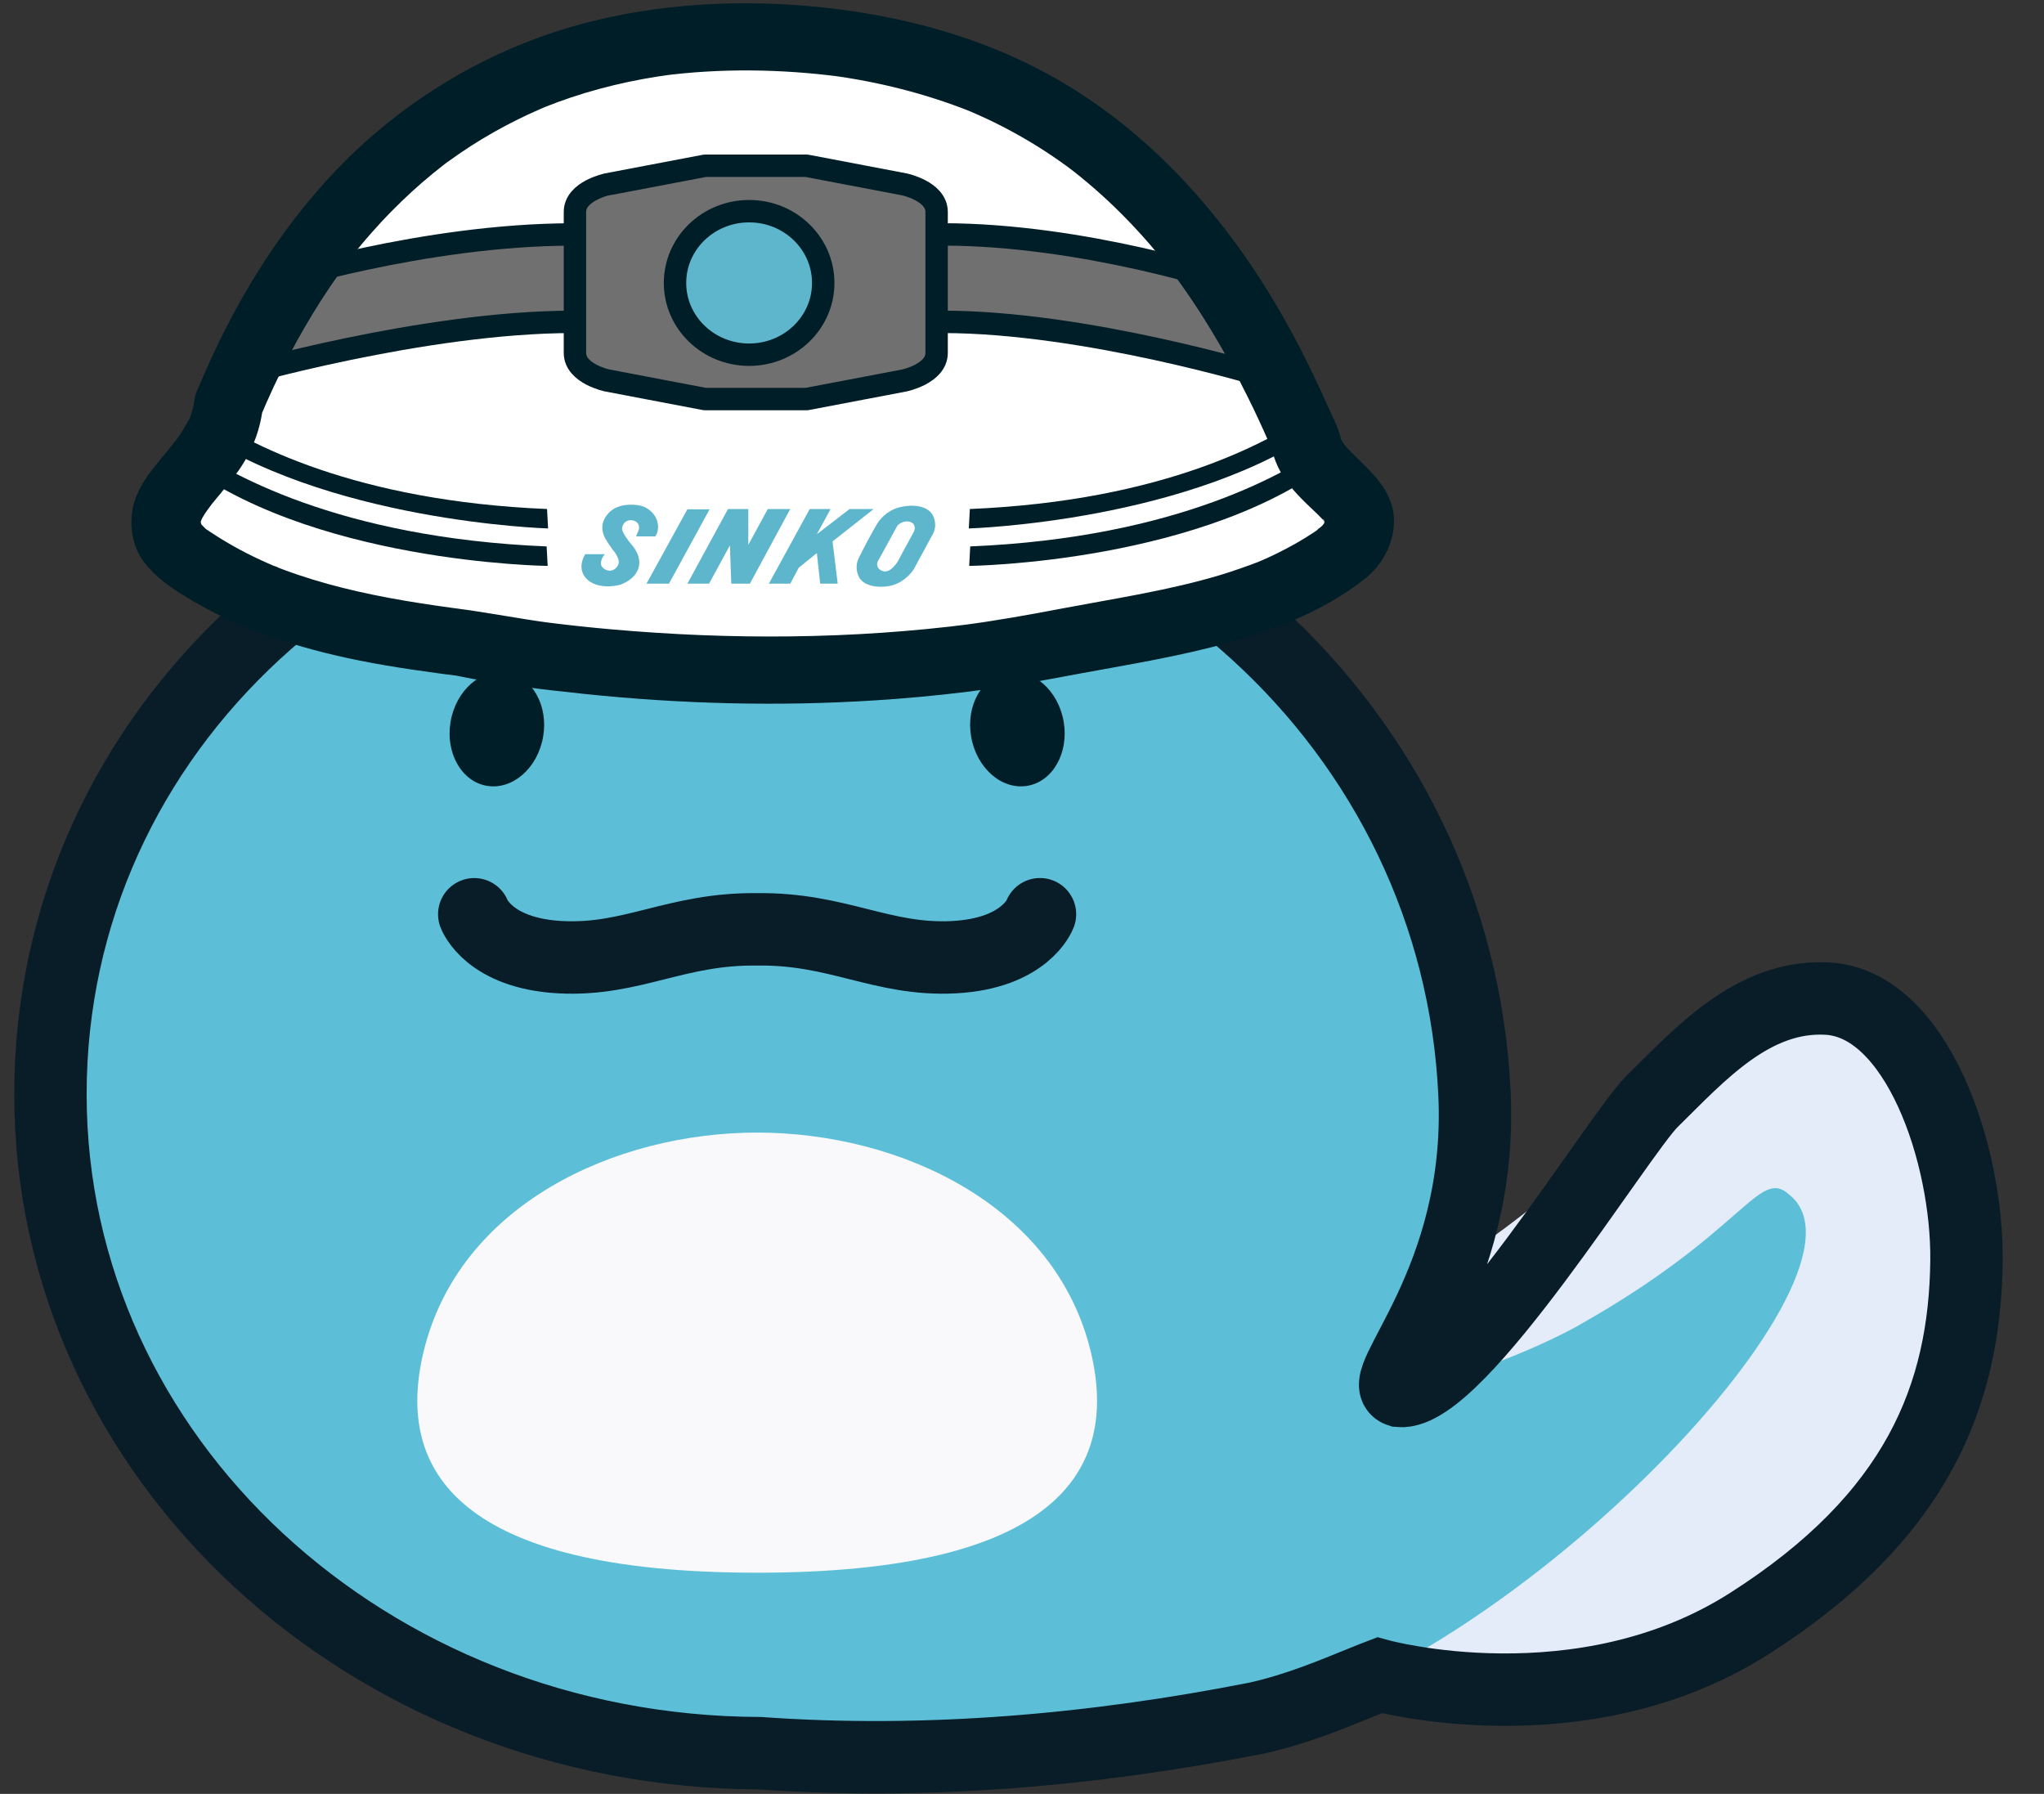
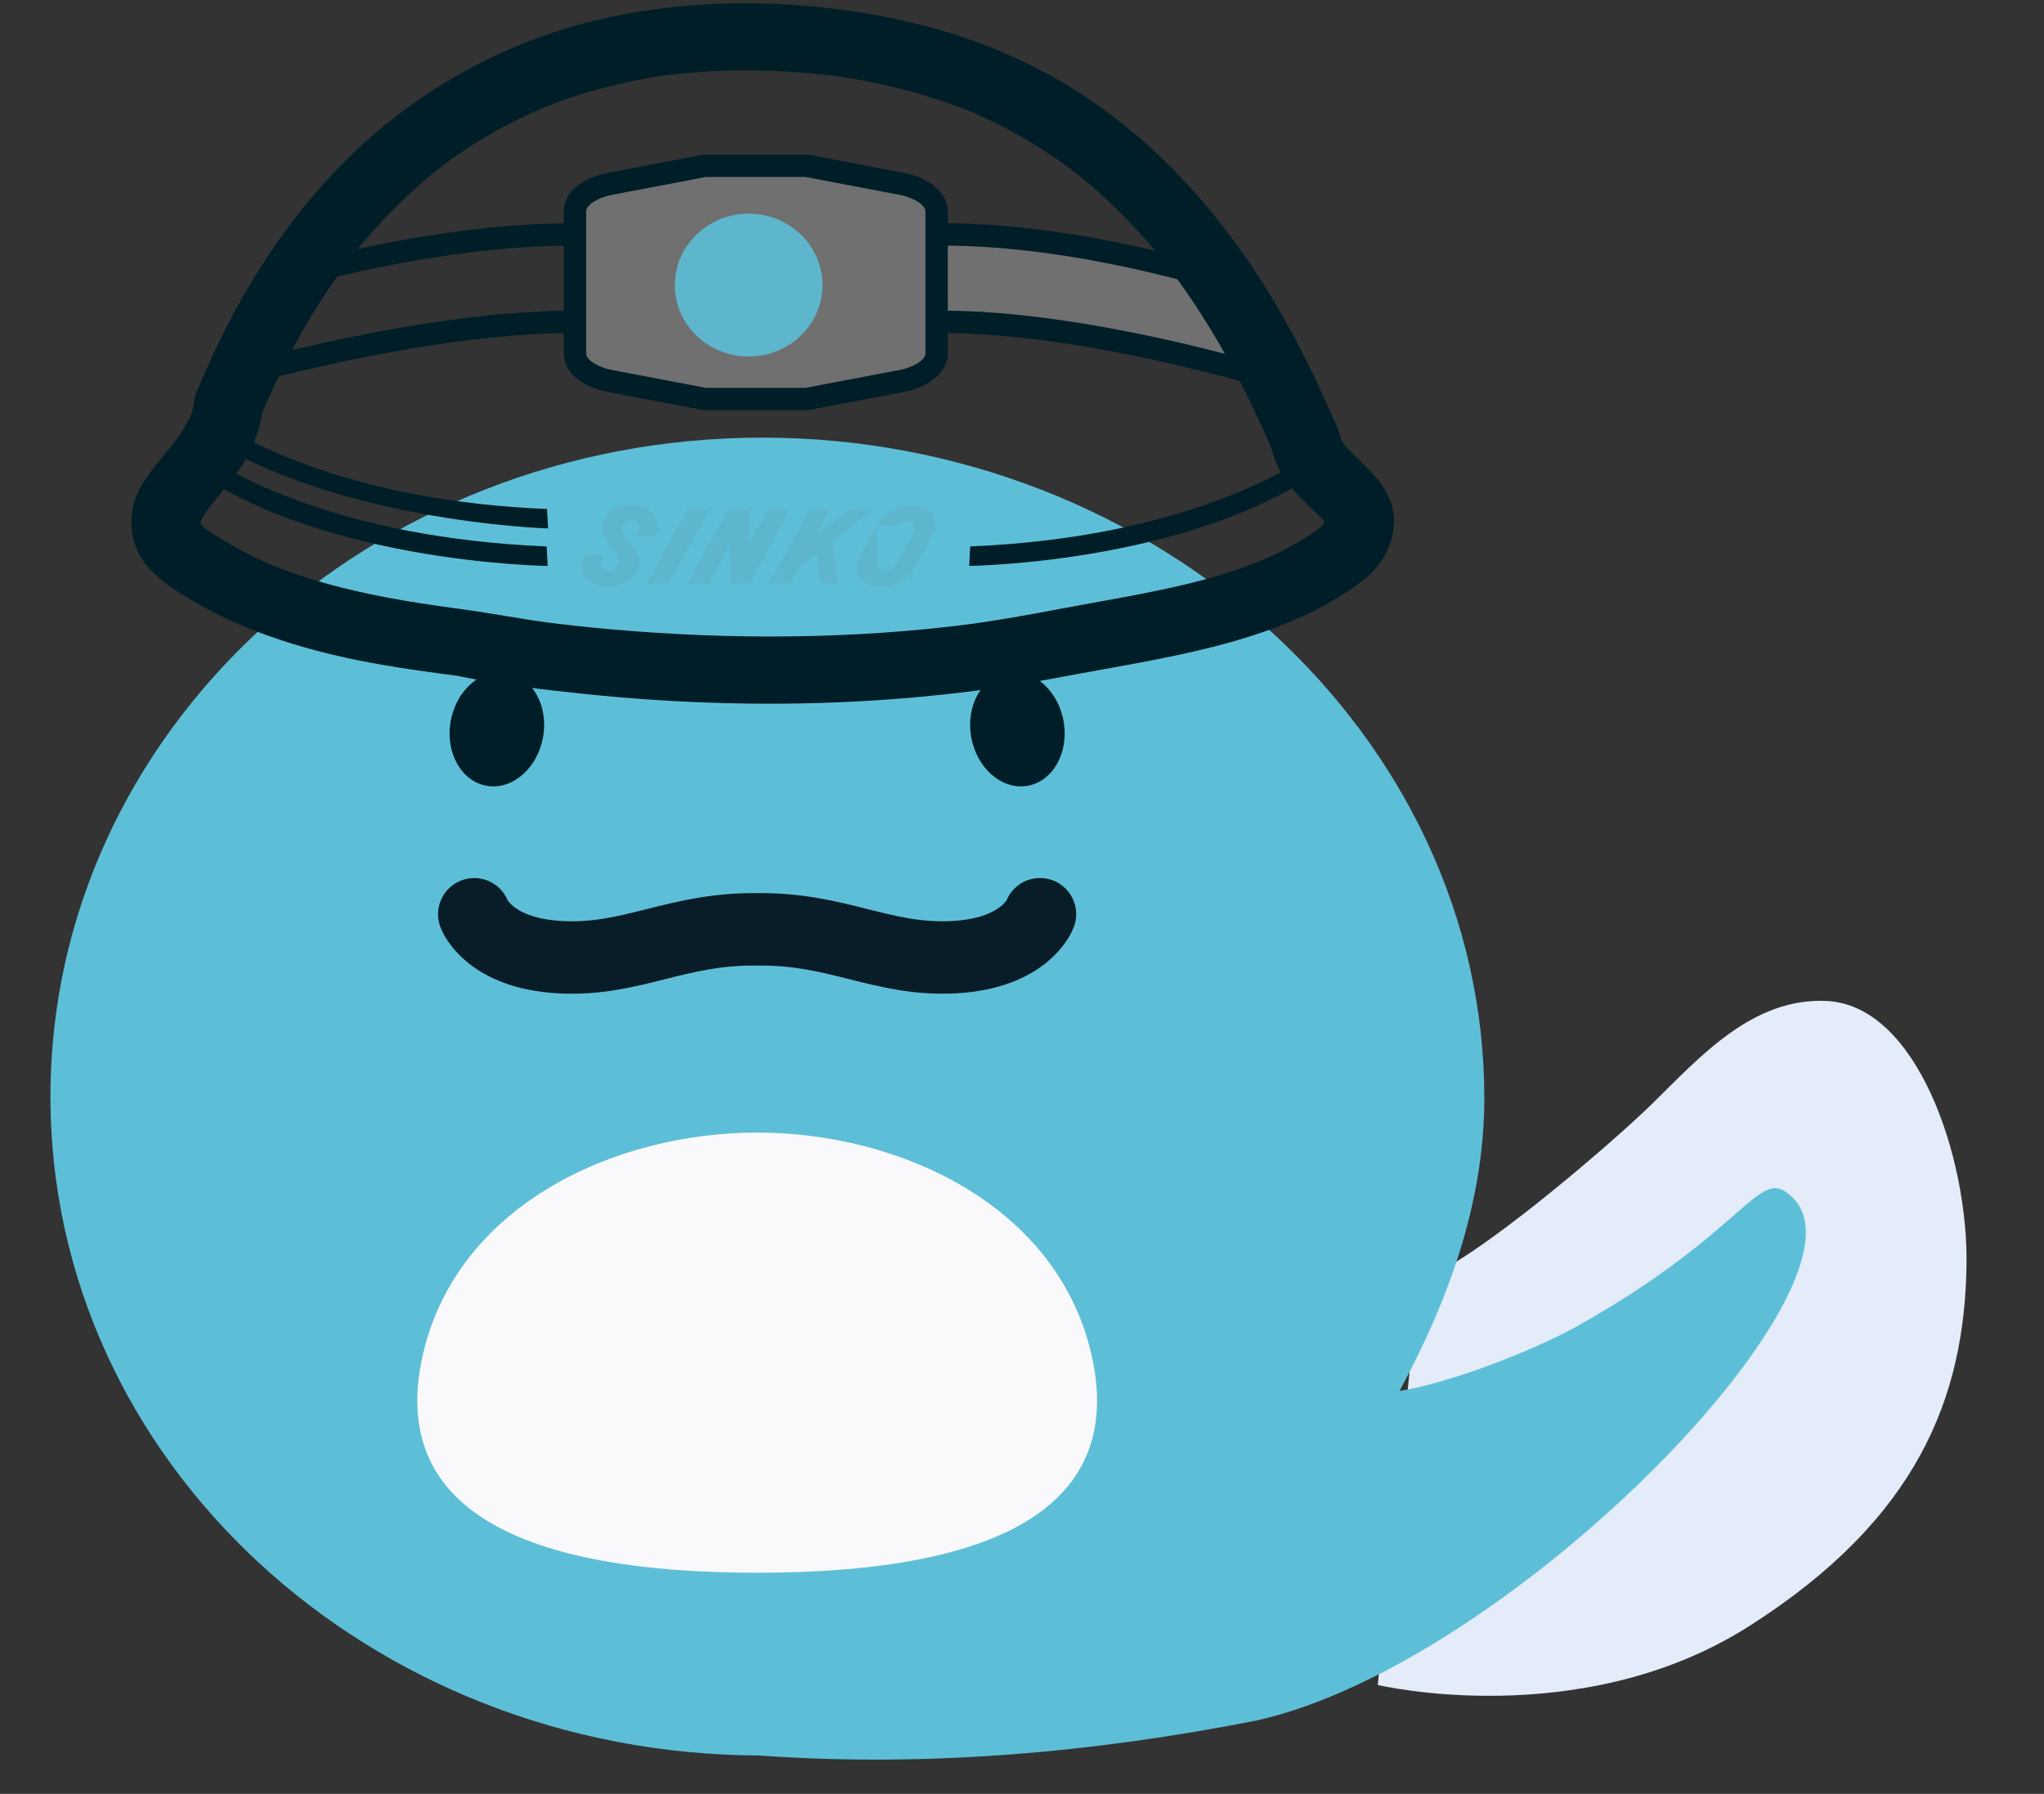
<svg xmlns="http://www.w3.org/2000/svg" width="49" height="43" viewBox="0 0 49 43" fill="none">
  <rect x="0" y="0" width="49" height="43" fill="#333333" stroke="none" />
  <path d="M33.029 40.389C33.029 40.389 37.898 41.545 41.93 38.98C45.963 36.416 47.106 33.501 47.143 30.281C47.172 27.736 45.961 24.107 43.8 23.994C42.012 23.901 40.738 25.349 39.606 26.458C38.669 27.377 35.29 30.297 34.012 30.699L33.029 40.389V40.389Z" fill="#E3ECF8" />
  <path d="M37.86 31.761C36.777 32.37 34.783 33.144 33.55 33.342C34.698 31.218 35.583 28.859 35.583 26.322C35.583 17.598 27.705 10.49 18.278 10.49C8.852 10.49 1.209 17.562 1.209 26.286C1.209 35.009 8.814 42.046 18.209 42.08C22.207 42.365 26.214 42.011 30.132 41.239C36.334 39.851 45.311 30.5 42.883 28.628C42.157 27.982 41.822 29.527 37.86 31.759L37.86 31.761Z" fill="#5DBFD7" />
  <path d="M13.021 17.654C13.148 16.903 12.753 16.215 12.14 16.119C11.527 16.022 10.928 16.552 10.801 17.303C10.675 18.054 11.069 18.741 11.682 18.838C12.295 18.935 12.895 18.405 13.021 17.654Z" fill="#001E27" />
  <path d="M24.619 18.838C25.232 18.741 25.626 18.054 25.5 17.303C25.373 16.552 24.774 16.022 24.161 16.118C23.548 16.215 23.153 16.902 23.28 17.653C23.406 18.404 24.006 18.935 24.619 18.838Z" fill="#001E27" />
  <path d="M24.931 21.914C24.931 21.914 24.587 22.853 22.867 22.944C21.146 23.034 20.082 22.247 18.143 22.277H18.158C16.218 22.248 15.155 23.035 13.434 22.944C11.713 22.854 11.369 21.915 11.369 21.915" stroke="#091D28" stroke-width="1.736" stroke-miterlimit="10" stroke-linecap="round" />
  <path d="M18.15 37.698C25.315 37.698 26.828 35.263 26.154 32.423C25.315 28.884 21.565 27.148 18.15 27.148H18.153C14.737 27.148 10.988 28.884 10.149 32.423C9.475 35.263 10.988 37.698 18.153 37.698" fill="#F9F9FC" />
-   <path d="M43.798 23.936C42.011 23.843 40.737 25.29 39.605 26.4C38.819 27.17 34.962 33.477 33.55 33.341C32.892 33.134 35.554 30.73 35.348 26.229C34.95 17.514 27.535 10.637 18.108 10.637C8.681 10.637 1.209 17.505 1.209 26.229C1.209 34.953 8.814 41.989 18.209 42.024C22.207 42.308 26.214 41.954 30.132 41.182C31.113 40.963 31.923 40.617 32.873 40.232L33.07 40.156C33.07 40.156 37.897 41.487 41.929 38.922C45.961 36.357 47.105 33.443 47.142 30.222C47.171 27.678 45.959 24.048 43.798 23.936Z" stroke="#091D28" stroke-width="1.736" stroke-miterlimit="10" stroke-linecap="round" />
-   <path d="M3.814 12.828C3.814 12.828 8.714 16.517 18.695 16.032C28.675 15.546 32.758 13.41 32.758 12.731C32.758 12.052 31.352 10.838 31.352 10.838C31.352 10.838 28.494 0.403 18.241 0.984C7.989 1.567 5.267 10.401 5.267 10.401L3.815 12.828H3.814Z" fill="white" />
  <path d="M4.245 10.861C4.23 10.89 4.207 10.913 4.191 10.941C7.347 13.5 13.129 13.565 13.129 13.565L13.104 13.098C8.12 12.891 5.416 11.333 4.388 10.581C4.34 10.674 4.293 10.768 4.245 10.86V10.861Z" fill="#001E27" />
  <path d="M4.528 10.192C4.528 10.192 4.528 10.194 4.527 10.196C7.744 12.51 13.139 12.667 13.139 12.667L13.114 12.201C8.535 12.011 5.931 10.647 4.766 9.83L4.654 9.982C4.62 10.017 4.579 10.037 4.54 10.064C4.54 10.106 4.538 10.149 4.529 10.192H4.528Z" fill="#001E27" />
  <path d="M31.941 10.556C30.944 11.298 28.252 12.889 23.259 13.098L23.234 13.565C23.234 13.565 28.959 13.5 32.092 10.948C32.04 10.818 31.989 10.688 31.941 10.556H31.941Z" fill="#001E27" />
-   <path d="M31.732 9.996C31.699 9.916 31.661 9.839 31.625 9.761C30.519 10.567 27.924 12.005 23.25 12.201L23.225 12.667C23.225 12.667 28.611 12.509 31.797 10.175C31.775 10.115 31.754 10.055 31.731 9.996L31.732 9.996Z" fill="#001E27" />
  <path d="M17.01 12.208H16.478L15.498 13.99H16.037L17.011 12.208H17.01Z" fill="#5EB6CC" />
  <path d="M18.404 12.202H18.944L17.977 13.99H17.53L17.498 13.073L16.998 13.99H16.479L17.452 12.202H17.939V13.061L18.405 12.202H18.404Z" fill="#5EB6CC" />
  <path d="M19.911 12.202H19.411L18.432 13.99H18.945L19.148 13.608L19.582 13.258L19.662 13.99H20.082L19.958 12.978L20.944 12.202H20.365L19.582 12.806L19.911 12.202Z" fill="#5EB6CC" />
-   <path fill-rule="evenodd" clip-rule="evenodd" d="M21.004 12.596C21.068 12.47 21.249 12.25 21.53 12.169C21.866 12.074 22.266 12.112 22.379 12.386C22.468 12.605 22.385 12.768 22.346 12.832L21.905 13.646C21.828 13.767 21.605 14.013 21.274 14.054C20.859 14.105 20.662 13.956 20.602 13.85C20.557 13.767 20.484 13.588 20.589 13.372C20.695 13.156 20.912 12.744 21.004 12.596ZM21.044 13.456L21.504 12.616C21.517 12.577 21.655 12.476 21.787 12.501C21.925 12.526 21.955 12.645 21.912 12.736C21.893 12.775 21.832 12.887 21.76 13.018C21.679 13.164 21.586 13.334 21.524 13.455C21.46 13.555 21.32 13.735 21.169 13.691C21.014 13.645 21.011 13.515 21.044 13.455L21.044 13.456Z" fill="#5EB6CC" />
+   <path fill-rule="evenodd" clip-rule="evenodd" d="M21.004 12.596C21.068 12.47 21.249 12.25 21.53 12.169C21.866 12.074 22.266 12.112 22.379 12.386C22.468 12.605 22.385 12.768 22.346 12.832L21.905 13.646C21.828 13.767 21.605 14.013 21.274 14.054C20.859 14.105 20.662 13.956 20.602 13.85C20.557 13.767 20.484 13.588 20.589 13.372C20.695 13.156 20.912 12.744 21.004 12.596ZL21.504 12.616C21.517 12.577 21.655 12.476 21.787 12.501C21.925 12.526 21.955 12.645 21.912 12.736C21.893 12.775 21.832 12.887 21.76 13.018C21.679 13.164 21.586 13.334 21.524 13.455C21.46 13.555 21.32 13.735 21.169 13.691C21.014 13.645 21.011 13.515 21.044 13.455L21.044 13.456Z" fill="#5EB6CC" />
  <path d="M14.032 13.284H14.499C14.477 13.309 14.423 13.373 14.407 13.475C14.387 13.602 14.525 13.685 14.631 13.679C14.736 13.673 14.821 13.577 14.834 13.488C14.845 13.416 14.778 13.296 14.742 13.246C14.676 13.161 14.533 12.965 14.486 12.857C14.427 12.724 14.387 12.514 14.597 12.291C14.808 12.068 15.169 12.081 15.347 12.119C15.524 12.157 15.709 12.304 15.761 12.514C15.804 12.681 15.744 12.813 15.709 12.857H15.248L15.301 12.73C15.36 12.609 15.288 12.476 15.13 12.469C14.972 12.463 14.906 12.602 14.913 12.686C14.919 12.768 15.071 12.978 15.13 13.042C15.189 13.106 15.36 13.316 15.32 13.557C15.281 13.799 15.051 13.952 14.886 14.009C14.722 14.066 14.275 14.117 14.045 13.856C13.86 13.647 13.96 13.387 14.032 13.283L14.032 13.284Z" fill="#5EB6CC" />
-   <path d="M6.718 6.318L13.809 5.487L13.84 7.715L5.727 8.846L6.718 6.318Z" fill="#707070" />
  <path d="M29.137 6.318L22.63 5.487L22.602 7.715L30.046 8.846L29.137 6.318Z" fill="#707070" />
  <path d="M13.701 4.955L13.77 8.48L14.526 9.079L17 9.578H19.474L22.326 8.813L22.36 4.622L19.405 3.891L16.863 3.99L13.701 4.955Z" fill="#707070" />
  <path d="M17.947 8.546C18.924 8.546 19.716 7.78 19.716 6.834C19.716 5.888 18.924 5.121 17.947 5.121C16.97 5.121 16.178 5.888 16.178 6.834C16.178 7.78 16.97 8.546 17.947 8.546Z" fill="#5EB6CC" />
  <path d="M5.72 11.278C6.058 10.796 6.253 10.27 6.31 9.691L6.28 9.905C6.31 9.833 6.34 9.762 6.371 9.691C6.383 9.662 6.395 9.634 6.407 9.606C6.319 9.812 6.359 9.717 6.379 9.672C6.441 9.533 6.503 9.395 6.567 9.258C6.68 9.017 6.798 8.778 6.921 8.542C7.162 8.081 7.422 7.628 7.704 7.189C7.969 6.777 8.255 6.377 8.558 5.99C8.648 5.875 8.447 6.128 8.512 6.047C8.532 6.022 8.552 5.998 8.572 5.973C8.605 5.933 8.638 5.894 8.67 5.855C8.751 5.757 8.834 5.662 8.918 5.567C9.07 5.395 9.226 5.226 9.388 5.063C9.7 4.745 10.028 4.444 10.374 4.161C10.451 4.098 10.53 4.036 10.609 3.974C10.618 3.967 10.745 3.865 10.748 3.868C10.749 3.868 10.568 4 10.664 3.931C10.693 3.91 10.72 3.889 10.749 3.869C10.921 3.743 11.098 3.623 11.278 3.506C11.632 3.278 11.999 3.07 12.377 2.881C12.563 2.788 12.752 2.7 12.944 2.617C12.991 2.596 13.037 2.577 13.084 2.557C13.24 2.49 12.878 2.639 13.057 2.568C13.156 2.528 13.256 2.49 13.356 2.453C14.241 2.127 15.164 1.91 16.1 1.786L15.879 1.815C17.278 1.633 18.71 1.654 20.108 1.833L19.887 1.804C21.048 1.956 22.178 2.241 23.262 2.67C22.967 2.554 23.214 2.651 23.282 2.68C23.344 2.706 23.405 2.733 23.466 2.761C23.588 2.816 23.71 2.872 23.83 2.931C24.078 3.053 24.323 3.184 24.562 3.323C24.802 3.462 25.016 3.598 25.236 3.746C25.345 3.821 25.454 3.896 25.561 3.974C25.588 3.994 25.615 4.013 25.642 4.033C25.756 4.116 25.468 3.902 25.58 3.987C25.642 4.034 25.704 4.081 25.765 4.129C26.197 4.47 26.606 4.839 26.988 5.231C27.189 5.436 27.383 5.649 27.57 5.865C27.654 5.963 27.736 6.061 27.817 6.16C27.839 6.187 27.861 6.214 27.883 6.242C27.975 6.354 27.752 6.075 27.841 6.189C27.892 6.254 27.943 6.319 27.994 6.385C28.742 7.364 29.372 8.425 29.915 9.522C30.084 9.862 30.244 10.206 30.396 10.553C30.419 10.604 30.48 10.752 30.379 10.513C30.401 10.564 30.424 10.615 30.445 10.666C30.479 10.745 30.503 10.826 30.527 10.908C30.583 11.09 30.665 11.27 30.77 11.431C30.975 11.747 31.244 12.004 31.517 12.261C31.57 12.311 31.622 12.361 31.672 12.414C31.693 12.435 31.713 12.457 31.733 12.479C31.852 12.614 31.623 12.326 31.694 12.428C31.731 12.48 31.758 12.541 31.795 12.592C31.665 12.412 31.73 12.413 31.751 12.498C31.76 12.533 31.77 12.568 31.776 12.603L31.746 12.389C31.755 12.456 31.756 12.521 31.749 12.589L31.779 12.375C31.771 12.428 31.76 12.481 31.745 12.533C31.736 12.561 31.689 12.673 31.748 12.541C31.809 12.402 31.748 12.535 31.732 12.559C31.722 12.577 31.692 12.61 31.684 12.631L31.759 12.535C31.741 12.557 31.721 12.578 31.7 12.598C31.649 12.649 31.586 12.69 31.535 12.741C31.694 12.584 31.623 12.675 31.563 12.716C31.538 12.734 31.512 12.751 31.486 12.767C31.419 12.812 31.351 12.855 31.282 12.898C31.145 12.982 31.006 13.061 30.864 13.136C30.723 13.212 30.582 13.281 30.437 13.349C30.372 13.379 30.306 13.408 30.241 13.436C30.205 13.451 30.168 13.467 30.132 13.482C29.97 13.551 30.318 13.41 30.154 13.473C29.857 13.586 29.558 13.691 29.254 13.783C28.027 14.151 26.755 14.341 25.496 14.579C24.689 14.733 23.882 14.879 23.066 14.985L23.287 14.957C20.428 15.324 17.523 15.34 14.653 15.085C14.095 15.036 13.538 14.975 12.982 14.903L13.204 14.932C12.457 14.834 11.719 14.686 10.973 14.589L11.194 14.618C10.193 14.488 9.194 14.336 8.215 14.091C7.731 13.969 7.254 13.826 6.787 13.651C6.735 13.632 6.682 13.612 6.63 13.591C6.601 13.579 6.57 13.565 6.54 13.555C6.744 13.621 6.656 13.603 6.606 13.582C6.488 13.531 6.369 13.48 6.253 13.426C6.026 13.321 5.803 13.208 5.586 13.085C5.46 13.014 5.334 12.939 5.211 12.861C5.149 12.822 5.087 12.781 5.026 12.741C5.008 12.729 4.99 12.716 4.973 12.704C4.854 12.622 4.983 12.735 5.018 12.741C4.978 12.735 4.897 12.641 4.869 12.614C4.853 12.599 4.838 12.583 4.823 12.568C4.714 12.462 4.922 12.726 4.845 12.596C4.834 12.577 4.821 12.559 4.811 12.54C4.729 12.397 4.844 12.584 4.831 12.596C4.834 12.594 4.788 12.422 4.786 12.412L4.816 12.627C4.808 12.555 4.808 12.486 4.816 12.414L4.786 12.629C4.797 12.563 4.814 12.502 4.834 12.439C4.873 12.312 4.822 12.49 4.799 12.513C4.818 12.494 4.838 12.436 4.852 12.412C4.922 12.288 5.009 12.173 5.096 12.058C5.153 11.984 4.96 12.225 5.062 12.101C5.087 12.072 5.11 12.043 5.134 12.014C5.188 11.949 5.243 11.884 5.296 11.818C5.442 11.641 5.586 11.462 5.72 11.276C5.968 10.929 5.797 10.367 5.421 10.174C4.996 9.957 4.548 10.093 4.282 10.464C4.226 10.541 4.17 10.621 4.108 10.694C4.116 10.685 4.235 10.539 4.149 10.643C4.119 10.679 4.09 10.715 4.06 10.752C3.92 10.921 3.78 11.089 3.645 11.263C3.439 11.529 3.252 11.836 3.186 12.166C3.096 12.621 3.172 13.098 3.458 13.479C3.726 13.835 4.092 14.083 4.473 14.316C5.722 15.082 7.158 15.54 8.599 15.83C9.447 16 10.305 16.116 11.163 16.225L10.941 16.196C11.951 16.405 12.987 16.527 14.012 16.634C16.323 16.875 18.657 16.936 20.977 16.788C22.456 16.694 23.932 16.516 25.386 16.239C26.624 16.003 27.876 15.812 29.097 15.501C30.383 15.173 31.71 14.685 32.745 13.853C33.281 13.422 33.581 12.647 33.325 11.995C33.127 11.494 32.724 11.182 32.357 10.803C32.318 10.762 32.279 10.721 32.241 10.678C32.116 10.532 32.346 10.831 32.253 10.692C32.224 10.648 32.194 10.605 32.166 10.56C32.151 10.534 32.138 10.507 32.123 10.482C32.058 10.369 32.145 10.514 32.152 10.553C32.104 10.278 31.942 9.992 31.832 9.741C31.62 9.262 31.395 8.788 31.154 8.322C30.705 7.457 30.2 6.619 29.621 5.83C28.51 4.315 27.156 2.98 25.516 2.001C23.857 1.012 21.992 0.461 20.071 0.219C18.149 -0.023 16.165 0.036 14.286 0.487C12.406 0.938 10.707 1.799 9.239 2.99C7.607 4.313 6.341 6.046 5.405 7.886C5.277 8.138 5.154 8.393 5.037 8.651C4.957 8.826 4.88 9.002 4.804 9.178C4.773 9.25 4.743 9.32 4.712 9.392C4.659 9.518 4.653 9.652 4.636 9.786L4.666 9.572C4.651 9.671 4.632 9.768 4.603 9.864C4.589 9.914 4.572 9.963 4.554 10.012C4.531 10.072 4.454 10.189 4.57 9.982C4.478 10.147 4.393 10.31 4.284 10.466C4.039 10.815 4.203 11.374 4.583 11.568C5.004 11.783 5.46 11.651 5.721 11.278L5.72 11.278Z" fill="#001E27" />
-   <path d="M17.959 8.502C18.94 8.502 19.735 7.732 19.735 6.782C19.735 5.833 18.94 5.062 17.959 5.062C16.977 5.062 16.182 5.833 16.182 6.782C16.182 7.732 16.977 8.502 17.959 8.502Z" stroke="#001E27" stroke-width="0.537" stroke-linecap="round" stroke-linejoin="round" />
  <path fill-rule="evenodd" clip-rule="evenodd" d="M18.266 9.566H19.336L21.678 9.12C21.678 9.12 22.453 8.96 22.453 8.459C22.453 7.958 22.453 6.995 22.453 6.995V6.544C22.453 6.544 22.453 5.58 22.453 5.08C22.453 4.58 21.678 4.419 21.678 4.419L19.336 3.973H18.266H17.971H16.901L14.558 4.419C14.558 4.419 13.783 4.579 13.783 5.08V8.459C13.783 8.959 14.558 9.12 14.558 9.12L16.901 9.566H18.266Z" stroke="#001E27" stroke-width="0.537" stroke-linecap="round" stroke-linejoin="round" />
  <path d="M13.736 7.715C10.152 7.715 5.672 9.012 5.672 9.012" stroke="#001E27" stroke-width="0.537" stroke-linecap="round" stroke-linejoin="round" />
  <path d="M13.739 5.62C10.154 5.62 6.48 6.784 6.48 6.784" stroke="#001E27" stroke-width="0.537" stroke-linecap="round" stroke-linejoin="round" />
  <path d="M30.273 9.012C30.273 9.012 26.011 7.715 22.602 7.715" stroke="#001E27" stroke-width="0.537" stroke-linecap="round" stroke-linejoin="round" />
  <path d="M29.503 6.783C29.503 6.783 26.008 5.619 22.598 5.619" stroke="#001E27" stroke-width="0.537" stroke-linecap="round" stroke-linejoin="round" />
</svg>